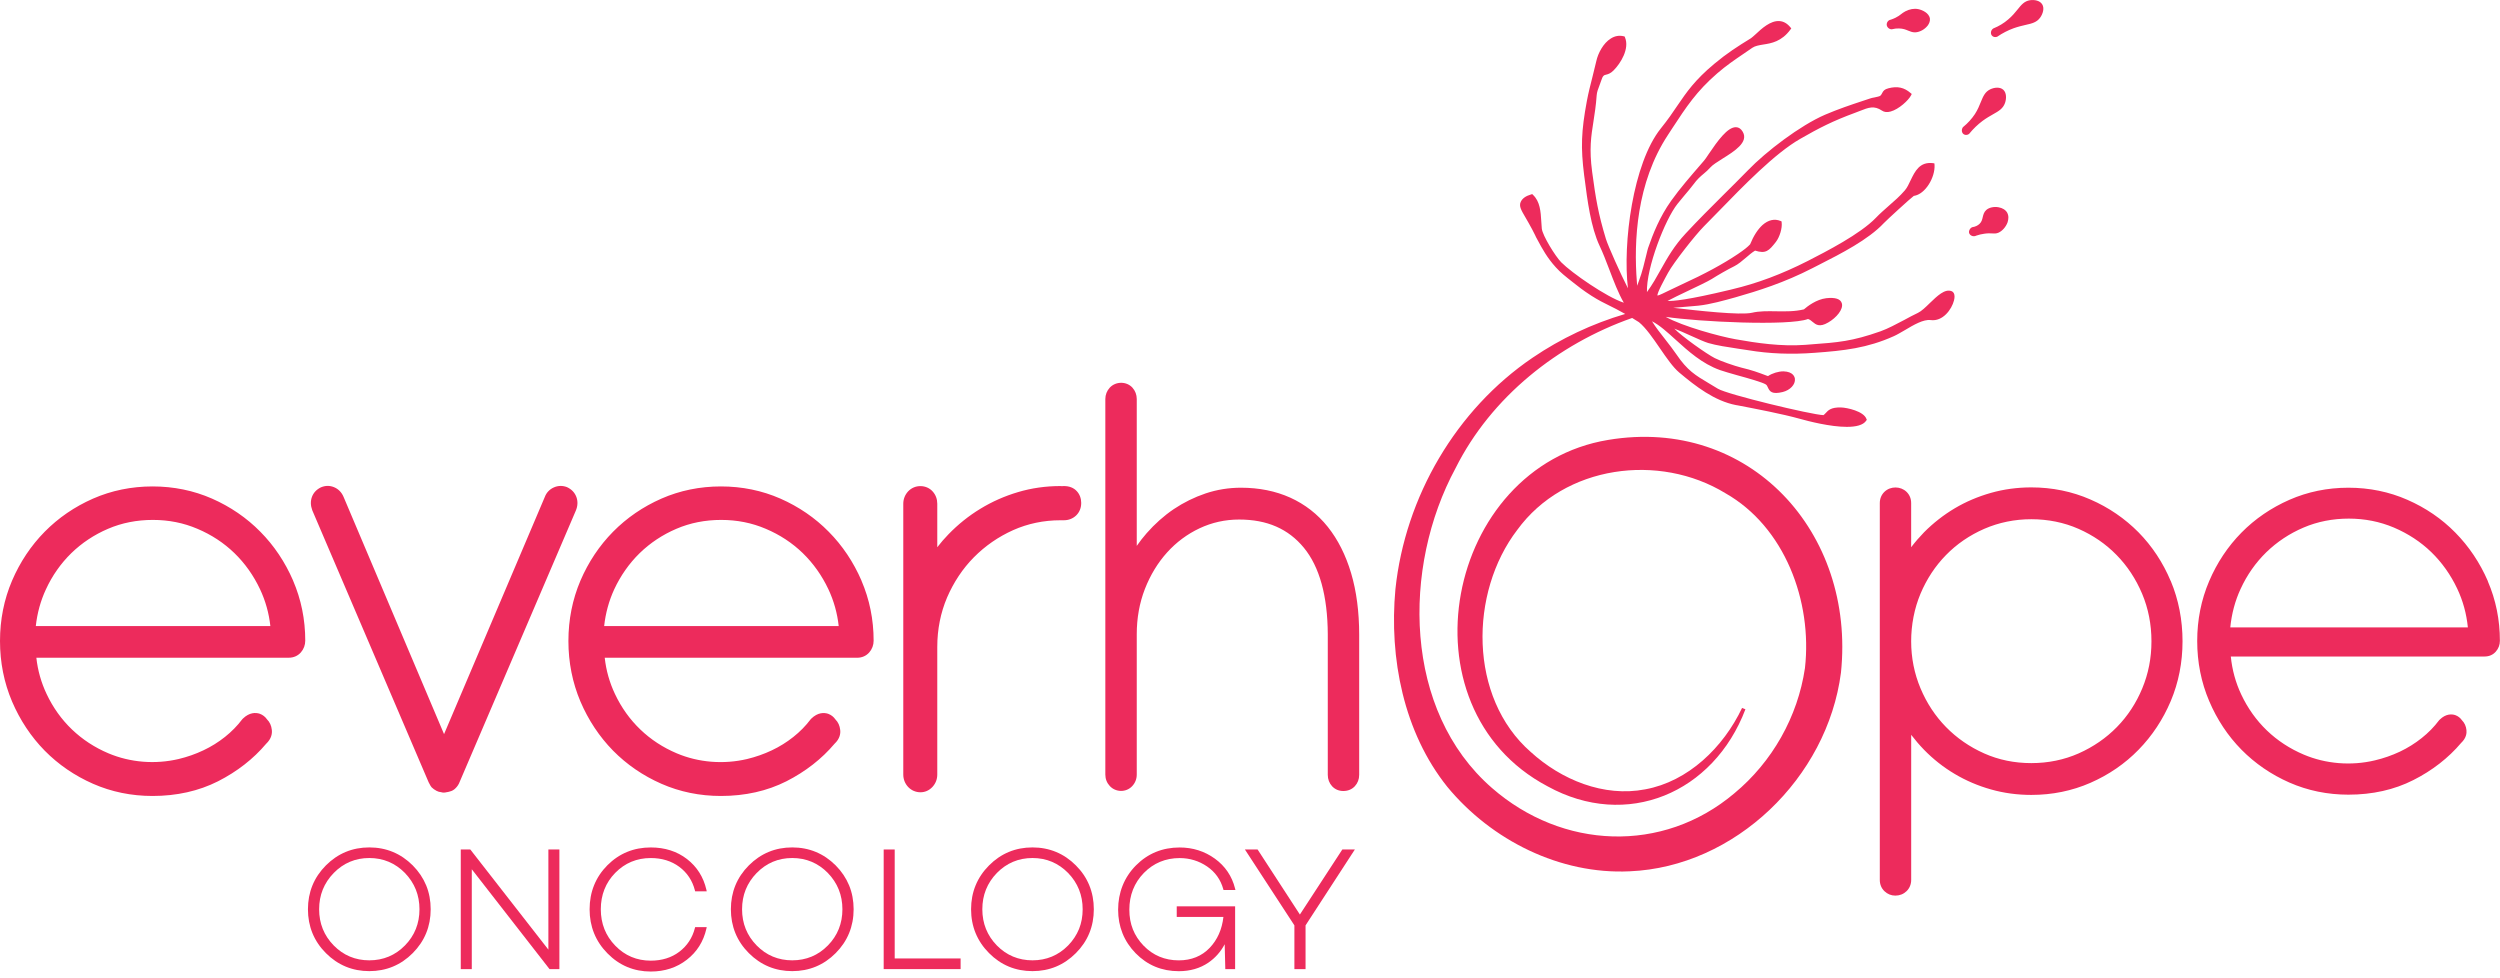
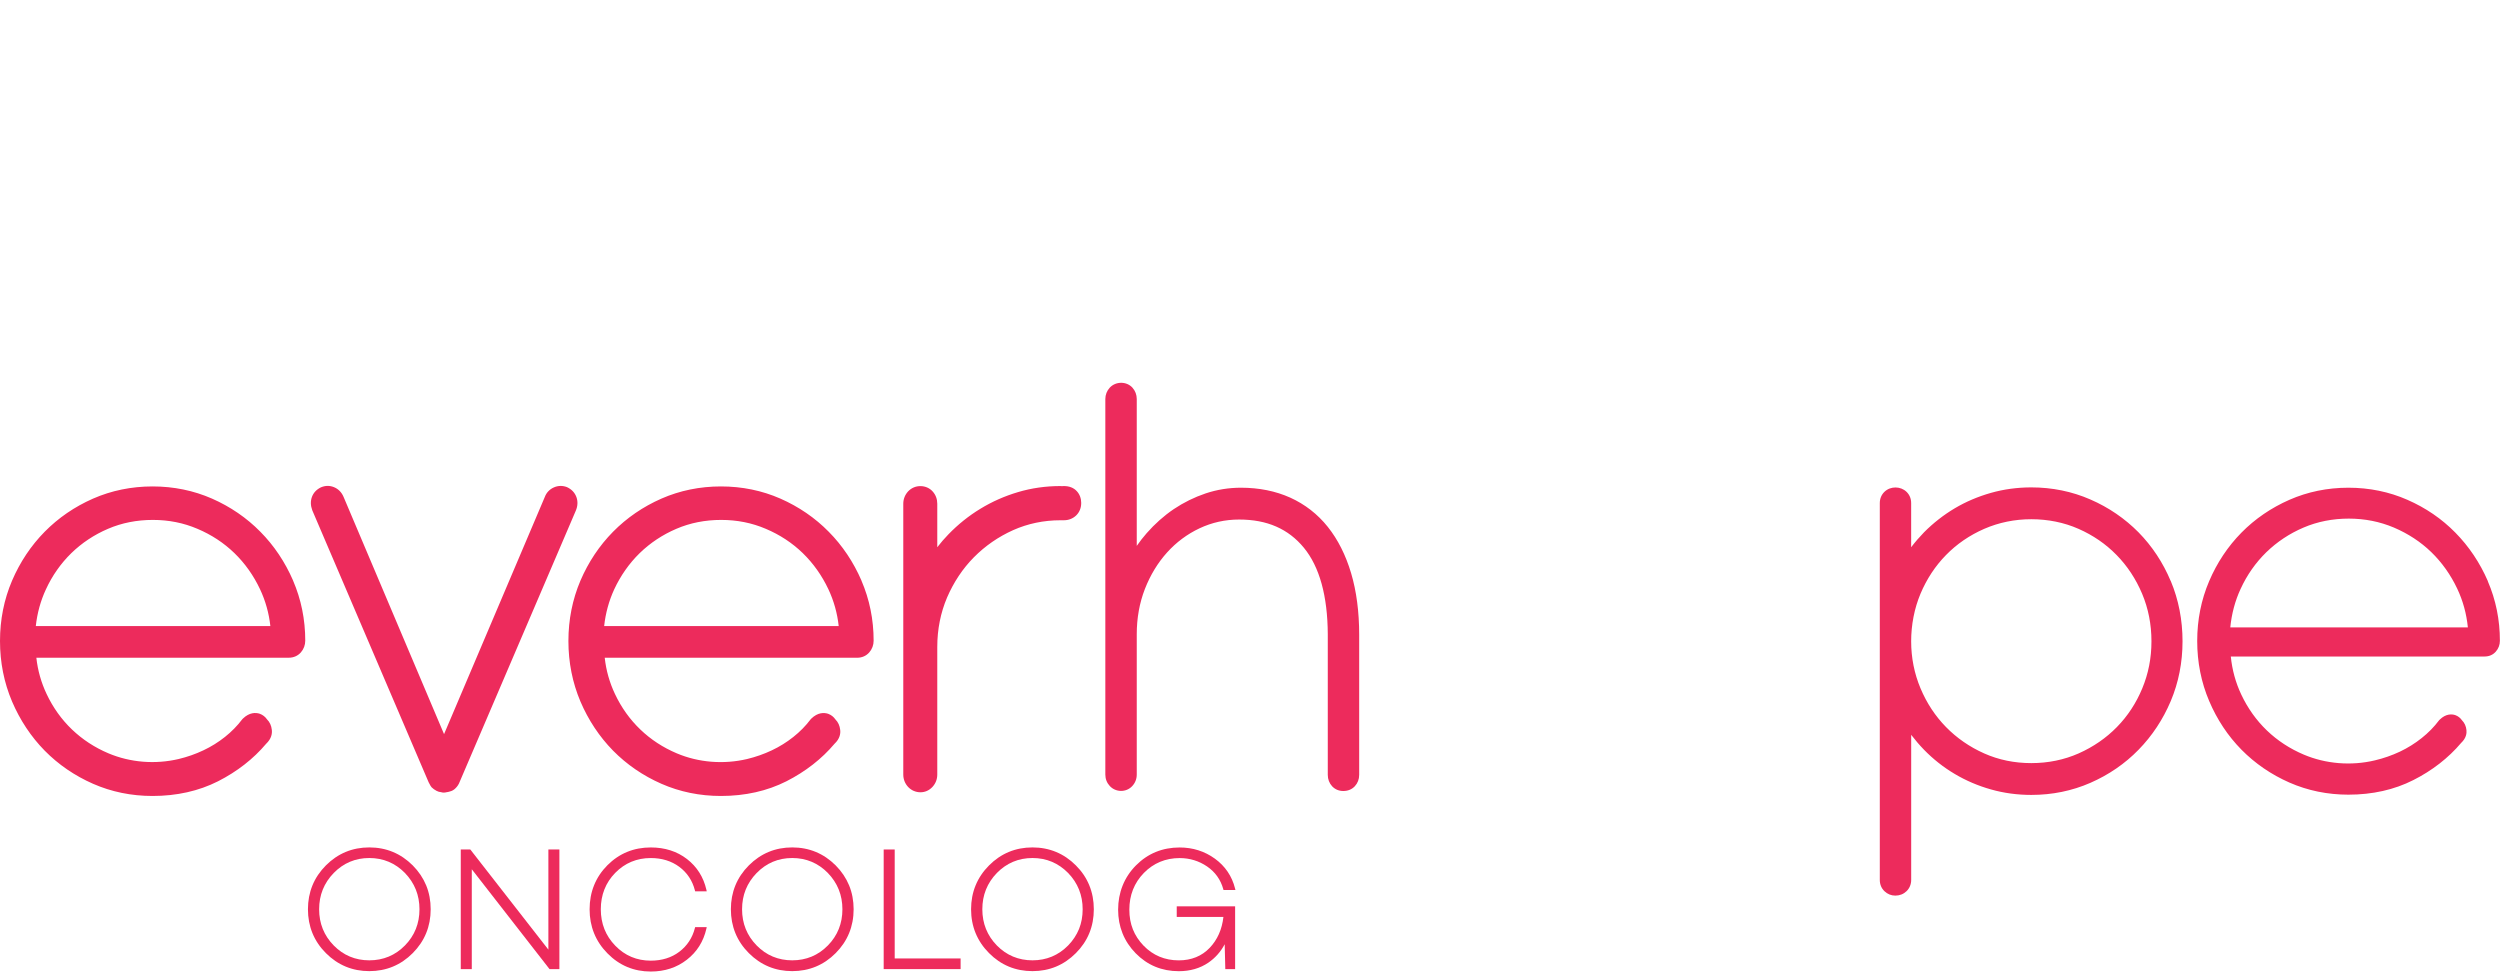
<svg xmlns="http://www.w3.org/2000/svg" width="248" height="97" viewBox="0 0 248 97" fill="none">
  <g clip-path="url(#clip0_619_12083)">
    <path d="M42.279 87.835C41.978 87.104 41.532 86.442 40.944 85.849C39.761 84.666 38.313 84.064 36.635 84.064C34.957 84.064 33.512 84.663 32.328 85.849C31.144 87.038 30.548 88.503 30.548 90.199C30.548 91.894 31.144 93.365 32.328 94.548C33.512 95.737 34.96 96.336 36.635 96.336C38.31 96.336 39.763 95.737 40.944 94.548C42.123 93.365 42.724 91.9 42.724 90.199C42.724 89.35 42.574 88.558 42.279 87.835ZM36.635 95.265C35.252 95.265 34.063 94.767 33.106 93.791C32.144 92.81 31.658 91.606 31.658 90.199C31.658 88.791 32.144 87.588 33.106 86.6C34.063 85.619 35.252 85.115 36.635 85.115C38.017 85.115 39.213 85.619 40.169 86.6C41.126 87.588 41.612 88.797 41.612 90.199C41.612 90.904 41.492 91.555 41.251 92.156C41.01 92.755 40.649 93.305 40.169 93.791C39.213 94.767 38.023 95.265 36.635 95.265Z" fill="#ED2B5C" />
    <path d="M55.492 84.269V96.135H54.515L54.475 96.086L46.801 86.23V96.135H45.708V84.269H46.651L46.691 84.316L54.399 94.204V84.269H55.492Z" fill="#ED2B5C" />
    <path d="M68.96 91.969H70.107L70.073 92.127C69.786 93.394 69.136 94.43 68.139 95.202C67.146 95.979 65.945 96.376 64.559 96.376C62.884 96.376 61.436 95.772 60.264 94.577C59.086 93.388 58.489 91.915 58.489 90.202C58.489 88.489 59.086 87.009 60.252 85.835C61.425 84.66 62.873 84.067 64.559 84.067C65.953 84.067 67.16 84.453 68.148 85.216C69.141 85.984 69.786 87.009 70.073 88.261L70.107 88.42H68.96L68.934 88.322C68.687 87.358 68.168 86.575 67.39 85.993C66.612 85.415 65.661 85.118 64.556 85.118C63.174 85.118 61.99 85.61 61.033 86.586C60.082 87.556 59.6 88.777 59.6 90.199C59.6 91.621 60.079 92.833 61.039 93.817C61.99 94.799 63.174 95.297 64.556 95.297C65.658 95.297 66.612 95.003 67.39 94.413C68.168 93.823 68.687 93.031 68.934 92.064L68.96 91.966V91.969Z" fill="#ED2B5C" />
    <path d="M84.234 87.835C83.933 87.104 83.487 86.442 82.9 85.849C81.716 84.666 80.268 84.064 78.59 84.064C76.912 84.064 75.467 84.663 74.283 85.849C73.099 87.038 72.503 88.503 72.503 90.199C72.503 91.894 73.099 93.365 74.283 94.548C75.467 95.737 76.915 96.336 78.59 96.336C80.265 96.336 81.719 95.737 82.9 94.548C84.078 93.365 84.68 91.9 84.68 90.199C84.68 89.35 84.529 88.558 84.234 87.835ZM78.59 95.265C77.207 95.265 76.018 94.767 75.061 93.791C74.099 92.81 73.613 91.606 73.613 90.199C73.613 88.791 74.099 87.588 75.061 86.6C76.018 85.619 77.207 85.115 78.59 85.115C79.972 85.115 81.168 85.619 82.124 86.6C83.081 87.588 83.567 88.797 83.567 90.199C83.567 90.904 83.447 91.555 83.206 92.156C82.965 92.755 82.604 93.305 82.124 93.791C81.168 94.767 79.978 95.265 78.59 95.265Z" fill="#ED2B5C" />
    <path d="M95.292 95.079V96.135H87.661V84.269H88.754V95.079H95.292Z" fill="#ED2B5C" />
    <path d="M108.062 87.835C107.766 87.104 107.321 86.442 106.727 85.849C105.549 84.666 104.096 84.064 102.421 84.064C100.746 84.064 99.292 84.663 98.114 85.849C96.93 87.038 96.331 88.503 96.331 90.199C96.331 91.894 96.933 93.365 98.114 94.548C99.292 95.737 100.74 96.336 102.421 96.336C104.101 96.336 105.543 95.737 106.727 94.548C107.911 93.365 108.507 91.9 108.507 90.199C108.507 89.35 108.357 88.558 108.062 87.835ZM102.423 95.265C101.041 95.265 99.848 94.767 98.889 93.791C97.932 92.81 97.447 91.606 97.447 90.199C97.447 88.791 97.932 87.588 98.889 86.6C99.851 85.619 101.038 85.115 102.423 85.115C103.809 85.115 104.996 85.619 105.958 86.6C106.915 87.588 107.4 88.797 107.4 90.199C107.4 90.904 107.281 91.555 107.04 92.156C106.793 92.755 106.432 93.305 105.958 93.791C104.996 94.767 103.809 95.265 102.423 95.265Z" fill="#ED2B5C" />
    <path d="M116.735 89.905H122.524V96.138H121.55L121.49 93.668C121.09 94.425 120.542 95.035 119.866 95.498C119.043 96.057 118.061 96.342 116.939 96.342C115.25 96.342 113.811 95.743 112.658 94.563C111.505 93.383 110.918 91.926 110.918 90.239C110.918 88.552 111.514 87.027 112.692 85.844C113.865 84.663 115.324 84.07 117.022 84.07C118.325 84.07 119.497 84.442 120.517 85.179C121.533 85.915 122.206 86.906 122.515 88.126L122.555 88.285H121.371L121.346 88.192C121.084 87.257 120.548 86.506 119.747 85.956C118.941 85.406 118.024 85.121 117.022 85.121C115.628 85.121 114.43 85.619 113.473 86.595C112.516 87.576 112.031 88.8 112.031 90.239C112.031 91.678 112.502 92.83 113.439 93.806C114.376 94.776 115.554 95.268 116.937 95.268C118.189 95.268 119.222 94.845 120.006 94.022C120.766 93.224 121.223 92.197 121.363 90.962H116.732V89.905H116.735Z" fill="#ED2B5C" />
-     <path d="M134.402 84.269L129.511 91.797V96.135H128.404V91.797L123.495 84.269H124.753L128.949 90.723L133.159 84.269H134.402Z" fill="#ED2B5C" />
    <path d="M29.08 57.604C28.279 55.753 27.184 54.118 25.824 52.747C24.47 51.369 22.851 50.263 21.034 49.463C19.206 48.66 17.221 48.254 15.132 48.254C13.043 48.254 11.055 48.663 9.23 49.463C7.404 50.266 5.792 51.371 4.435 52.747C3.075 54.126 1.984 55.761 1.195 57.604C0.403 59.458 0 61.47 0 63.588C0 65.707 0.403 67.722 1.195 69.587C1.987 71.441 3.078 73.082 4.435 74.466C5.794 75.845 7.407 76.951 9.23 77.751C11.058 78.554 13.043 78.96 15.132 78.96C17.534 78.96 19.72 78.468 21.628 77.504C23.524 76.539 25.131 75.287 26.397 73.787C26.939 73.278 27.008 72.754 26.965 72.403C26.92 71.982 26.758 71.628 26.494 71.369C26.312 71.107 26.076 70.917 25.764 70.802C25.367 70.675 24.751 70.655 24.101 71.28L24.027 71.358C23.541 72.002 22.962 72.59 22.318 73.102C21.667 73.62 20.944 74.072 20.177 74.432C19.408 74.798 18.584 75.088 17.727 75.293C15.396 75.843 12.926 75.644 10.76 74.731C9.386 74.15 8.171 73.353 7.137 72.362C6.104 71.372 5.255 70.189 4.619 68.836C4.088 67.713 3.745 66.51 3.606 65.246H28.643C29.123 65.246 29.543 65.062 29.847 64.717C30.131 64.391 30.281 63.988 30.281 63.554C30.281 61.452 29.872 59.452 29.072 57.595L29.08 57.604ZM3.552 62.109C3.691 60.825 4.026 59.599 4.554 58.467C5.178 57.106 6.027 55.9 7.069 54.878C8.114 53.861 9.343 53.044 10.717 52.457C12.086 51.869 13.579 51.576 15.16 51.576C16.742 51.576 18.204 51.869 19.584 52.457C20.975 53.044 22.21 53.856 23.252 54.866C24.296 55.877 25.154 57.088 25.798 58.456C26.335 59.599 26.681 60.825 26.82 62.109H3.552ZM57.121 50.655L45.603 77.552C45.521 77.783 45.382 77.999 45.211 78.171C45.041 78.35 44.845 78.465 44.638 78.511C44.539 78.548 44.416 78.574 44.292 78.589C44.215 78.609 44.121 78.626 44.028 78.626C43.934 78.626 43.84 78.612 43.752 78.583C43.607 78.571 43.468 78.537 43.312 78.456C43.122 78.356 42.954 78.24 42.821 78.105L42.713 77.958L42.523 77.607L30.977 50.62C30.801 50.139 30.795 49.702 30.945 49.29C31.102 48.87 31.411 48.547 31.84 48.343C32.274 48.159 32.708 48.153 33.137 48.329C33.56 48.502 33.892 48.838 34.083 49.293L44.05 72.826L54.047 49.293C54.203 48.873 54.521 48.539 54.935 48.355C55.358 48.165 55.809 48.156 56.244 48.323C56.715 48.542 57.025 48.879 57.184 49.319C57.334 49.742 57.314 50.206 57.121 50.655ZM85.463 57.604C84.662 55.753 83.567 54.118 82.207 52.747C80.853 51.369 79.234 50.263 77.417 49.463C75.589 48.66 73.605 48.254 71.515 48.254C69.425 48.254 67.438 48.663 65.613 49.463C63.787 50.266 62.177 51.371 60.818 52.747C59.458 54.126 58.367 55.761 57.578 57.604C56.789 59.458 56.386 61.47 56.386 63.588C56.386 65.707 56.789 67.722 57.578 69.587C58.37 71.441 59.461 73.082 60.818 74.466C62.177 75.845 63.79 76.951 65.613 77.751C67.441 78.554 69.425 78.96 71.515 78.96C73.917 78.96 76.103 78.468 78.011 77.504C79.907 76.539 81.514 75.287 82.78 73.787C83.323 73.283 83.391 72.76 83.348 72.408C83.303 71.985 83.141 71.634 82.877 71.372C82.695 71.11 82.459 70.92 82.147 70.805C81.744 70.678 81.134 70.658 80.484 71.283L80.412 71.361C79.927 72.005 79.348 72.593 78.701 73.105C78.05 73.623 77.326 74.075 76.56 74.435C75.791 74.8 74.964 75.091 74.11 75.296C71.779 75.845 69.303 75.647 67.143 74.734C65.769 74.153 64.548 73.355 63.52 72.365C62.487 71.375 61.638 70.192 61.002 68.839C60.471 67.716 60.128 66.513 59.989 65.249H85.026C85.506 65.249 85.926 65.065 86.23 64.72C86.513 64.394 86.664 63.991 86.664 63.557C86.664 61.455 86.255 59.455 85.455 57.598L85.463 57.604ZM59.932 62.109C60.071 60.825 60.406 59.604 60.928 58.467C61.559 57.111 62.407 55.9 63.449 54.878C64.494 53.861 65.723 53.044 67.097 52.457C68.466 51.869 69.959 51.576 71.54 51.576C73.122 51.576 74.584 51.869 75.964 52.457C77.355 53.044 78.59 53.856 79.632 54.866C80.677 55.882 81.534 57.088 82.178 58.456C82.715 59.599 83.061 60.825 83.2 62.109H59.923H59.932ZM107.255 49.912C107.255 50.393 107.079 50.819 106.75 51.138C106.421 51.446 106.012 51.61 105.526 51.61H105.191C103.542 51.61 101.961 51.941 100.504 52.589C99.037 53.248 97.725 54.155 96.606 55.286C95.496 56.412 94.602 57.759 93.949 59.273C93.307 60.787 92.978 62.434 92.978 64.173V76.833C92.978 77.305 92.813 77.722 92.498 78.065C92.172 78.41 91.766 78.594 91.309 78.594C90.852 78.594 90.409 78.41 90.085 78.065C89.776 77.731 89.605 77.305 89.605 76.833V49.972C89.605 49.506 89.776 49.083 90.085 48.746C90.406 48.407 90.835 48.222 91.3 48.222H91.32C91.791 48.228 92.228 48.421 92.524 48.758C92.825 49.094 92.978 49.512 92.978 49.972V54.285C93.324 53.838 93.691 53.41 94.079 53.012C95.031 52.028 96.095 51.173 97.254 50.47C98.412 49.762 99.667 49.207 100.995 48.815C102.324 48.418 103.735 48.217 105.191 48.217C105.243 48.217 105.294 48.222 105.342 48.228C105.399 48.222 105.461 48.217 105.529 48.217C106.072 48.217 106.5 48.383 106.81 48.715C107.105 49.028 107.258 49.443 107.258 49.909L107.255 49.912ZM134.831 62.975V76.867C134.831 77.302 134.68 77.691 134.402 77.99C134.113 78.304 133.715 78.468 133.255 78.468C132.821 78.468 132.435 78.307 132.145 77.996C131.867 77.691 131.716 77.305 131.716 76.87V62.915C131.697 59.121 130.899 56.233 129.349 54.342C127.799 52.457 125.695 51.538 122.921 51.538C121.536 51.538 120.218 51.832 118.995 52.408C117.771 52.983 116.684 53.795 115.77 54.809C114.85 55.83 114.112 57.045 113.572 58.43C113.036 59.809 112.766 61.317 112.766 62.915V76.838C112.766 77.273 112.61 77.668 112.317 77.981C111.713 78.632 110.679 78.606 110.094 77.976C109.805 77.668 109.649 77.273 109.649 76.838V39.586C109.649 39.157 109.805 38.763 110.094 38.449C110.699 37.81 111.764 37.816 112.343 38.461C112.621 38.775 112.766 39.163 112.766 39.586V54.152C113.07 53.718 113.396 53.291 113.748 52.894C114.555 51.973 115.463 51.164 116.437 50.505C117.419 49.846 118.484 49.322 119.594 48.948C120.715 48.571 121.899 48.381 123.103 48.381C124.897 48.381 126.541 48.712 127.992 49.365C129.448 50.024 130.706 51 131.716 52.264C132.719 53.522 133.499 55.068 134.03 56.858C134.561 58.64 134.831 60.692 134.831 62.972V62.975ZM215.337 57.644C214.562 55.799 213.486 54.175 212.137 52.802C210.789 51.441 209.188 50.338 207.368 49.549C205.548 48.752 203.575 48.349 201.502 48.349C200.123 48.349 198.774 48.533 197.502 48.893C196.222 49.256 195.015 49.768 193.911 50.424C192.801 51.084 191.776 51.887 190.867 52.802C190.413 53.268 189.985 53.761 189.587 54.285V49.909C189.587 49.463 189.428 49.077 189.122 48.784C188.542 48.228 187.552 48.202 186.941 48.784C186.637 49.077 186.476 49.466 186.476 49.909V87.285C186.476 87.731 186.635 88.117 186.941 88.41C187.236 88.693 187.608 88.845 188.017 88.845C188.446 88.845 188.829 88.693 189.124 88.41C189.428 88.117 189.59 87.725 189.59 87.285V72.895C189.987 73.413 190.41 73.911 190.87 74.383C191.779 75.316 192.804 76.122 193.914 76.778C195.021 77.437 196.228 77.953 197.505 78.312C198.777 78.675 200.126 78.856 201.505 78.856C203.578 78.856 205.551 78.453 207.371 77.656C209.191 76.859 210.797 75.759 212.14 74.38C213.489 73.001 214.565 71.378 215.34 69.544C216.115 67.705 216.507 65.71 216.507 63.611C216.507 61.513 216.115 59.486 215.34 57.638L215.337 57.644ZM201.502 75.701C199.833 75.701 198.257 75.376 196.827 74.737C195.379 74.092 194.11 73.212 193.045 72.123C191.98 71.038 191.129 69.746 190.513 68.278C189.902 66.821 189.587 65.255 189.587 63.62C189.587 61.985 189.902 60.356 190.513 58.899C191.129 57.437 191.98 56.144 193.045 55.059C194.11 53.968 195.387 53.093 196.838 52.46C198.286 51.832 199.856 51.507 201.505 51.507C203.155 51.507 204.75 51.826 206.187 52.46C207.629 53.093 208.901 53.968 209.966 55.059C211.03 56.144 211.882 57.437 212.498 58.899C213.114 60.361 213.424 61.947 213.424 63.62C213.424 65.292 213.12 66.821 212.515 68.283C211.91 69.746 211.061 71.038 209.997 72.123C208.932 73.214 207.655 74.092 206.204 74.737C204.756 75.376 203.175 75.701 201.505 75.701H201.502ZM246.799 57.655C246.004 55.822 244.917 54.201 243.568 52.834C242.225 51.466 240.621 50.37 238.813 49.581C237.004 48.784 235.034 48.381 232.962 48.381C230.889 48.381 228.925 48.784 227.11 49.581C225.308 50.373 223.704 51.466 222.355 52.834C221.007 54.201 219.925 55.825 219.147 57.655C218.361 59.495 217.963 61.49 217.963 63.588C217.963 65.687 218.361 67.69 219.147 69.535C219.928 71.375 221.007 73.004 222.355 74.371C223.704 75.739 225.305 76.836 227.11 77.63C228.925 78.427 230.892 78.831 232.962 78.831C235.344 78.831 237.515 78.344 239.401 77.385C241.283 76.438 242.89 75.18 244.145 73.698C244.647 73.226 244.707 72.745 244.673 72.426C244.63 72.031 244.482 71.709 244.227 71.45C244.062 71.214 243.844 71.041 243.56 70.937C243.194 70.822 242.629 70.802 242.03 71.378L241.961 71.447C241.47 72.103 240.885 72.699 240.23 73.217C239.574 73.741 238.844 74.196 238.069 74.564C237.288 74.93 236.457 75.224 235.588 75.428C233.212 75.995 230.699 75.773 228.544 74.861C227.153 74.274 225.924 73.468 224.879 72.466C223.834 71.464 222.977 70.264 222.335 68.902C221.776 67.722 221.43 66.455 221.296 65.125H246.475C246.924 65.125 247.307 64.959 247.585 64.639C247.85 64.34 247.989 63.968 247.989 63.565C247.989 61.484 247.585 59.498 246.791 57.661L246.799 57.655ZM222.273 58.41C222.903 57.036 223.76 55.816 224.817 54.783C225.875 53.755 227.116 52.929 228.507 52.336C229.893 51.743 231.406 51.446 232.999 51.446C234.591 51.446 236.085 51.746 237.479 52.336C238.878 52.934 240.13 53.749 241.184 54.771C242.237 55.793 243.106 57.014 243.758 58.398C244.326 59.599 244.678 60.888 244.812 62.238H221.245C221.378 60.885 221.719 59.601 222.273 58.407V58.41Z" fill="#ED2B5C" />
-     <path d="M191.205 2.563C190.93 2.908 190.487 3.159 190.076 3.202C190.033 3.21 189.996 3.21 189.953 3.21C189.701 3.21 189.496 3.121 189.281 3.035C189.034 2.931 188.781 2.83 188.375 2.822C188.142 2.813 187.926 2.845 187.708 2.897L187.671 2.905C187.432 2.92 187.185 2.721 187.163 2.465C187.148 2.214 187.322 1.987 187.569 1.95C187.705 1.906 187.872 1.84 188.026 1.765C188.293 1.633 188.437 1.523 188.576 1.414C188.699 1.319 188.823 1.224 189.005 1.126C189.448 0.899 189.882 0.824 190.288 0.905C190.658 0.979 191.367 1.273 191.447 1.846C191.475 2.082 191.39 2.324 191.208 2.566L191.205 2.563ZM198.72 8.901C198.561 8.755 198.343 8.697 198.118 8.697C197.88 8.697 197.642 8.763 197.437 8.858C196.915 9.109 196.733 9.549 196.503 10.107C196.358 10.467 196.199 10.87 195.91 11.319C195.597 11.789 195.206 12.223 194.751 12.592L194.714 12.629C194.635 12.747 194.598 12.894 194.621 13.026C194.644 13.15 194.709 13.262 194.808 13.32C194.873 13.363 194.953 13.386 195.032 13.386C195.135 13.386 195.228 13.357 195.316 13.297L195.353 13.26C195.745 12.782 196.185 12.356 196.665 11.996C197.057 11.708 197.403 11.512 197.715 11.334C198.266 11.026 198.7 10.775 198.896 10.217C199.05 9.782 199.055 9.204 198.723 8.901H198.72ZM202.59 0.438C202.366 0.055 201.815 -0.045 201.381 0.021C200.807 0.11 200.512 0.484 200.134 0.953C199.896 1.247 199.62 1.584 199.214 1.929C198.786 2.298 198.294 2.597 197.744 2.819L197.707 2.842C197.59 2.931 197.519 3.055 197.505 3.193C197.491 3.317 197.519 3.443 197.599 3.53C197.678 3.625 197.8 3.677 197.931 3.677C197.988 3.677 198.039 3.668 198.099 3.654L198.141 3.631C198.649 3.285 199.192 3.006 199.751 2.802C200.208 2.64 200.6 2.551 200.94 2.471C201.565 2.332 202.048 2.22 202.388 1.742C202.655 1.368 202.823 0.815 202.59 0.435V0.438ZM199.118 21.104C198.959 20.825 198.647 20.626 198.249 20.56C197.8 20.479 197.321 20.583 197.045 20.825C196.813 21.029 196.747 21.288 196.69 21.53C196.634 21.772 196.583 22.008 196.364 22.212C196.182 22.382 195.952 22.491 195.66 22.535L195.595 22.558C195.384 22.681 195.277 22.932 195.342 23.13C195.384 23.248 195.478 23.343 195.609 23.395C195.674 23.424 195.739 23.433 195.805 23.433C195.893 23.433 195.978 23.418 196.043 23.375C196.304 23.286 196.571 23.22 196.841 23.185C197.196 23.133 197.434 23.142 197.616 23.156C197.835 23.171 198.013 23.179 198.232 23.09C198.615 22.929 198.984 22.517 199.152 22.054C199.203 21.892 199.231 21.731 199.231 21.584C199.231 21.409 199.194 21.248 199.115 21.107L199.118 21.104ZM193.596 28.885C192.929 28.62 192.168 29.363 191.43 30.073C191.024 30.471 190.604 30.874 190.263 31.035C189.814 31.248 189.343 31.498 188.886 31.749C188.102 32.16 187.299 32.595 186.547 32.866C183.713 33.865 182.336 33.968 179.605 34.167L179.063 34.21C176.687 34.386 174.237 34.026 172.158 33.652C170.623 33.381 166.92 32.379 165.24 31.432C168.479 31.924 177.465 32.359 179.355 31.645C179.543 31.703 179.673 31.815 179.812 31.933C180.13 32.198 180.494 32.5 181.357 31.991C182.155 31.536 182.901 30.669 182.705 30.073C182.569 29.648 182.052 29.486 181.169 29.581C180.184 29.699 179.307 30.376 178.947 30.69C178.041 30.911 177.098 30.894 176.193 30.88C175.338 30.865 174.535 30.851 173.788 31.026C172.63 31.291 168.383 30.813 165.984 30.534C166.693 30.468 167.468 30.402 167.903 30.373C168.207 30.344 168.425 30.33 168.482 30.321C169.663 30.197 171.054 29.8 172.164 29.492C174.381 28.862 177.019 28.03 179.787 26.605L180.446 26.268C182.626 25.16 185.337 23.778 186.879 22.131C187.163 21.829 189.545 19.647 189.848 19.434C191.001 19.273 191.978 17.583 191.907 16.363L191.892 16.207L191.748 16.184C190.422 16.023 189.959 17.008 189.539 17.874C189.357 18.257 189.193 18.617 188.96 18.887C188.474 19.454 187.895 19.961 187.336 20.445C186.916 20.819 186.473 21.202 186.09 21.605C184.531 23.228 181.147 24.955 179.33 25.888C176.772 27.189 174.322 28.107 171.838 28.695L171.628 28.747C167.38 29.768 165.924 29.886 165.424 29.849C165.853 29.613 166.685 29.219 167.395 28.879C168.374 28.416 169.388 27.932 169.799 27.681C170.401 27.299 171.392 26.726 172.053 26.403C172.431 26.213 172.814 25.888 173.183 25.574C173.487 25.309 173.808 25.039 174.103 24.86C175.168 25.197 175.472 24.889 176.167 24C176.55 23.507 176.812 22.618 176.741 22.068L176.726 21.959L176.633 21.921C176.031 21.671 175.415 21.818 174.844 22.319C174.373 22.745 173.947 23.407 173.612 24.236C173.351 24.515 173.039 24.765 172.403 25.197C170.946 26.182 169.07 27.195 166.83 28.217C166.409 28.416 166.032 28.591 165.705 28.752C165.132 29.032 164.547 29.319 164.431 29.319H164.422C164.357 29.083 165.146 27.653 165.481 27.042C166.018 26.058 168.17 23.317 169.024 22.457C169.467 22.016 169.944 21.515 170.458 20.994C172.956 18.424 176.073 15.211 178.572 13.781C180.448 12.701 181.811 12.002 184.043 11.181C184.196 11.124 184.346 11.063 184.485 11.011C185.377 10.657 185.913 10.453 186.694 10.974C186.919 11.129 187.202 11.158 187.549 11.063C188.366 10.841 189.332 9.946 189.579 9.454L189.644 9.322L189.536 9.232C188.892 8.674 188.233 8.527 187.342 8.755C186.93 8.858 186.819 9.019 186.711 9.232C186.669 9.322 186.623 9.408 186.53 9.497C186.456 9.563 186.146 9.621 185.942 9.667C185.774 9.696 185.624 9.725 185.508 9.771L184.863 9.984C183.574 10.41 182.356 10.821 181.045 11.38C178.566 12.454 175.196 15.024 173.385 16.904C172.567 17.742 171.733 18.571 170.921 19.374C169.703 20.586 168.442 21.844 167.224 23.156C166.066 24.397 165.404 25.58 164.76 26.726C164.331 27.497 163.92 28.231 163.377 28.974C163.298 26.602 165.166 21.78 166.407 20.223C166.594 19.981 166.827 19.702 167.065 19.423C167.397 19.034 167.738 18.628 167.979 18.306C168.357 17.785 168.689 17.497 169.016 17.226C169.24 17.036 169.45 16.858 169.66 16.616C169.884 16.36 170.378 16.049 170.892 15.726C172.045 15.007 173.479 14.112 172.885 13.081C172.712 12.779 172.488 12.626 172.218 12.618H172.19C171.372 12.618 170.407 13.939 169.487 15.306C169.3 15.585 169.141 15.827 169.044 15.931L168.74 16.285C167.798 17.373 166.617 18.732 165.776 19.921C164.638 21.521 163.979 23.191 163.488 24.607C163.451 24.711 163.4 24.944 163.321 25.261C163.153 25.957 162.909 27.008 162.588 27.846C162.514 28.03 162.457 28.197 162.406 28.346C162.392 28.223 162.384 28.081 162.378 27.958C162.06 23.931 162.335 18.136 165.458 13.389L165.893 12.721C167.284 10.597 168.292 9.063 170.341 7.284C171.247 6.498 172.096 5.925 172.993 5.315C173.26 5.13 173.535 4.94 173.828 4.742C174.103 4.552 174.481 4.491 174.907 4.419C175.719 4.296 176.732 4.126 177.609 2.934L177.697 2.816L177.604 2.707C177.291 2.324 176.931 2.119 176.525 2.091C175.633 2.024 174.742 2.848 174.163 3.392C173.967 3.567 173.799 3.723 173.7 3.789C172.36 4.612 171.315 5.28 170.041 6.345C168.113 7.96 167.324 9.123 166.404 10.467C165.941 11.164 165.447 11.878 164.751 12.744C161.983 16.199 160.961 24.146 161.492 28.6C160.782 27.212 159.508 24.374 159.303 23.692C158.551 21.216 158.295 19.696 157.941 17.051C157.637 14.78 157.838 13.516 158.071 12.048C158.188 11.276 158.318 10.49 158.389 9.468C158.412 9.137 158.525 8.838 158.65 8.521C158.707 8.36 158.772 8.205 158.824 8.038C158.997 7.488 159.113 7.456 159.323 7.407C159.505 7.364 159.752 7.298 160.056 6.996C160.774 6.282 161.665 4.828 161.2 3.711L161.163 3.622L161.075 3.599C160.632 3.49 160.198 3.562 159.792 3.821C159.045 4.284 158.531 5.274 158.358 6.046C158.236 6.575 158.105 7.088 157.98 7.597C157.77 8.412 157.574 9.192 157.415 10.03C156.859 13.035 156.799 14.621 157.149 17.399L157.191 17.701C157.466 19.855 157.807 22.535 158.684 24.394C159.002 25.062 159.309 25.856 159.627 26.694C160.076 27.877 160.541 29.098 161.083 30.03C159.352 29.463 155.911 27.068 154.874 26.02C154.295 25.433 153.021 23.375 152.947 22.678C152.924 22.442 152.91 22.201 152.896 21.965C152.839 20.989 152.774 19.987 152.07 19.328L151.996 19.253L151.902 19.282C151.36 19.437 151.005 19.685 150.852 20.039C150.67 20.456 150.894 20.833 151.337 21.59C151.519 21.907 151.743 22.287 152.004 22.779C152.177 23.102 152.237 23.228 152.288 23.338C152.339 23.456 152.382 23.551 152.527 23.807C152.975 24.645 153.489 25.591 154.338 26.518C154.823 27.054 155.258 27.393 156.126 28.076C156.51 28.384 157.089 28.839 157.872 29.34C158.582 29.789 159.062 30.03 159.618 30.301C160.053 30.514 160.538 30.756 161.22 31.144C157.96 32.106 154.852 33.568 152.033 35.485C144.461 40.621 139.388 49.274 138.425 58.451C137.795 65.285 139.237 72.645 143.578 78.06C147.961 83.365 154.772 86.765 161.663 86.434C172.096 85.999 181.269 77.171 182.623 66.73C184.071 52.794 173.544 41.303 159.539 43.638C143.41 46.297 138.706 70.167 153.512 77.999C161.373 82.335 169.981 78.682 173.146 70.36L172.814 70.227C170.946 74.157 167.46 77.522 163.207 78.302C159.09 79.102 154.866 77.346 151.845 74.591C145.673 69.191 145.753 58.782 150.511 52.567C155.198 46.13 164.595 44.913 171.168 48.931C177.036 52.268 179.798 59.628 179.052 66.269C178.342 71.097 175.812 75.579 172.045 78.699C164.93 84.71 154.982 84.26 148.004 78.169C139.209 70.515 139.07 56.283 144.396 46.433C147.925 39.386 154.531 34.135 161.91 31.542C162.199 31.717 162.423 31.864 162.582 31.959C163.269 32.517 163.982 33.554 164.661 34.544C165.328 35.514 165.958 36.432 166.588 36.962C168.189 38.306 170.075 39.775 172.218 40.186L172.363 40.209C174.231 40.569 176.803 41.061 178.543 41.545C179.406 41.787 181.564 42.345 183.202 42.345C184.094 42.345 184.832 42.184 185.136 41.72L185.187 41.64L185.15 41.559C184.883 40.796 183.231 40.437 182.62 40.419C181.635 40.396 181.36 40.699 181.107 40.978C181.036 41.053 180.971 41.124 180.888 41.182C179.693 41.139 171.338 39.133 170.412 38.56C170.08 38.355 169.782 38.177 169.498 38.01C168.187 37.23 167.389 36.761 166.296 35.146C166.006 34.72 165.629 34.236 165.231 33.721C164.732 33.09 164.223 32.434 163.877 31.87C164.638 32.258 165.39 32.944 166.239 33.715C167.463 34.823 168.848 36.081 170.623 36.712C170.969 36.835 171.636 37.028 172.34 37.227C173.464 37.535 174.861 37.932 175.165 38.136C175.273 38.203 175.318 38.312 175.375 38.439C175.562 38.85 175.787 39.144 176.846 38.888C177.584 38.704 178.115 38.139 178.055 37.587C178.041 37.417 177.902 36.867 176.917 36.838C176.431 36.838 175.829 37.014 175.386 37.307L175.298 37.279C174.336 36.919 173.85 36.735 172.749 36.47C172.068 36.3 170.685 35.822 170.103 35.523C169.305 35.12 166.872 33.398 166.089 32.598C166.531 32.759 167.19 33.062 167.727 33.303C168.422 33.62 169.089 33.914 169.444 34.023C170.248 34.265 171.423 34.44 172.459 34.596C172.814 34.648 173.141 34.7 173.439 34.743C175.489 35.088 177.7 35.177 180.003 34.999C182.938 34.786 185.221 34.535 187.858 33.352C188.19 33.206 188.562 32.978 188.96 32.751C189.823 32.235 190.808 31.657 191.523 31.752C192.727 31.913 193.61 30.692 193.834 29.812C193.871 29.665 193.891 29.532 193.891 29.423C193.891 29.144 193.789 28.959 193.593 28.879L193.596 28.885Z" fill="#ED2B5C" />
  </g>
  <defs>
    <clipPath id="clip0_619_12083">
      <rect width="248" height="96.373" fill="white" />
    </clipPath>
  </defs>
</svg>